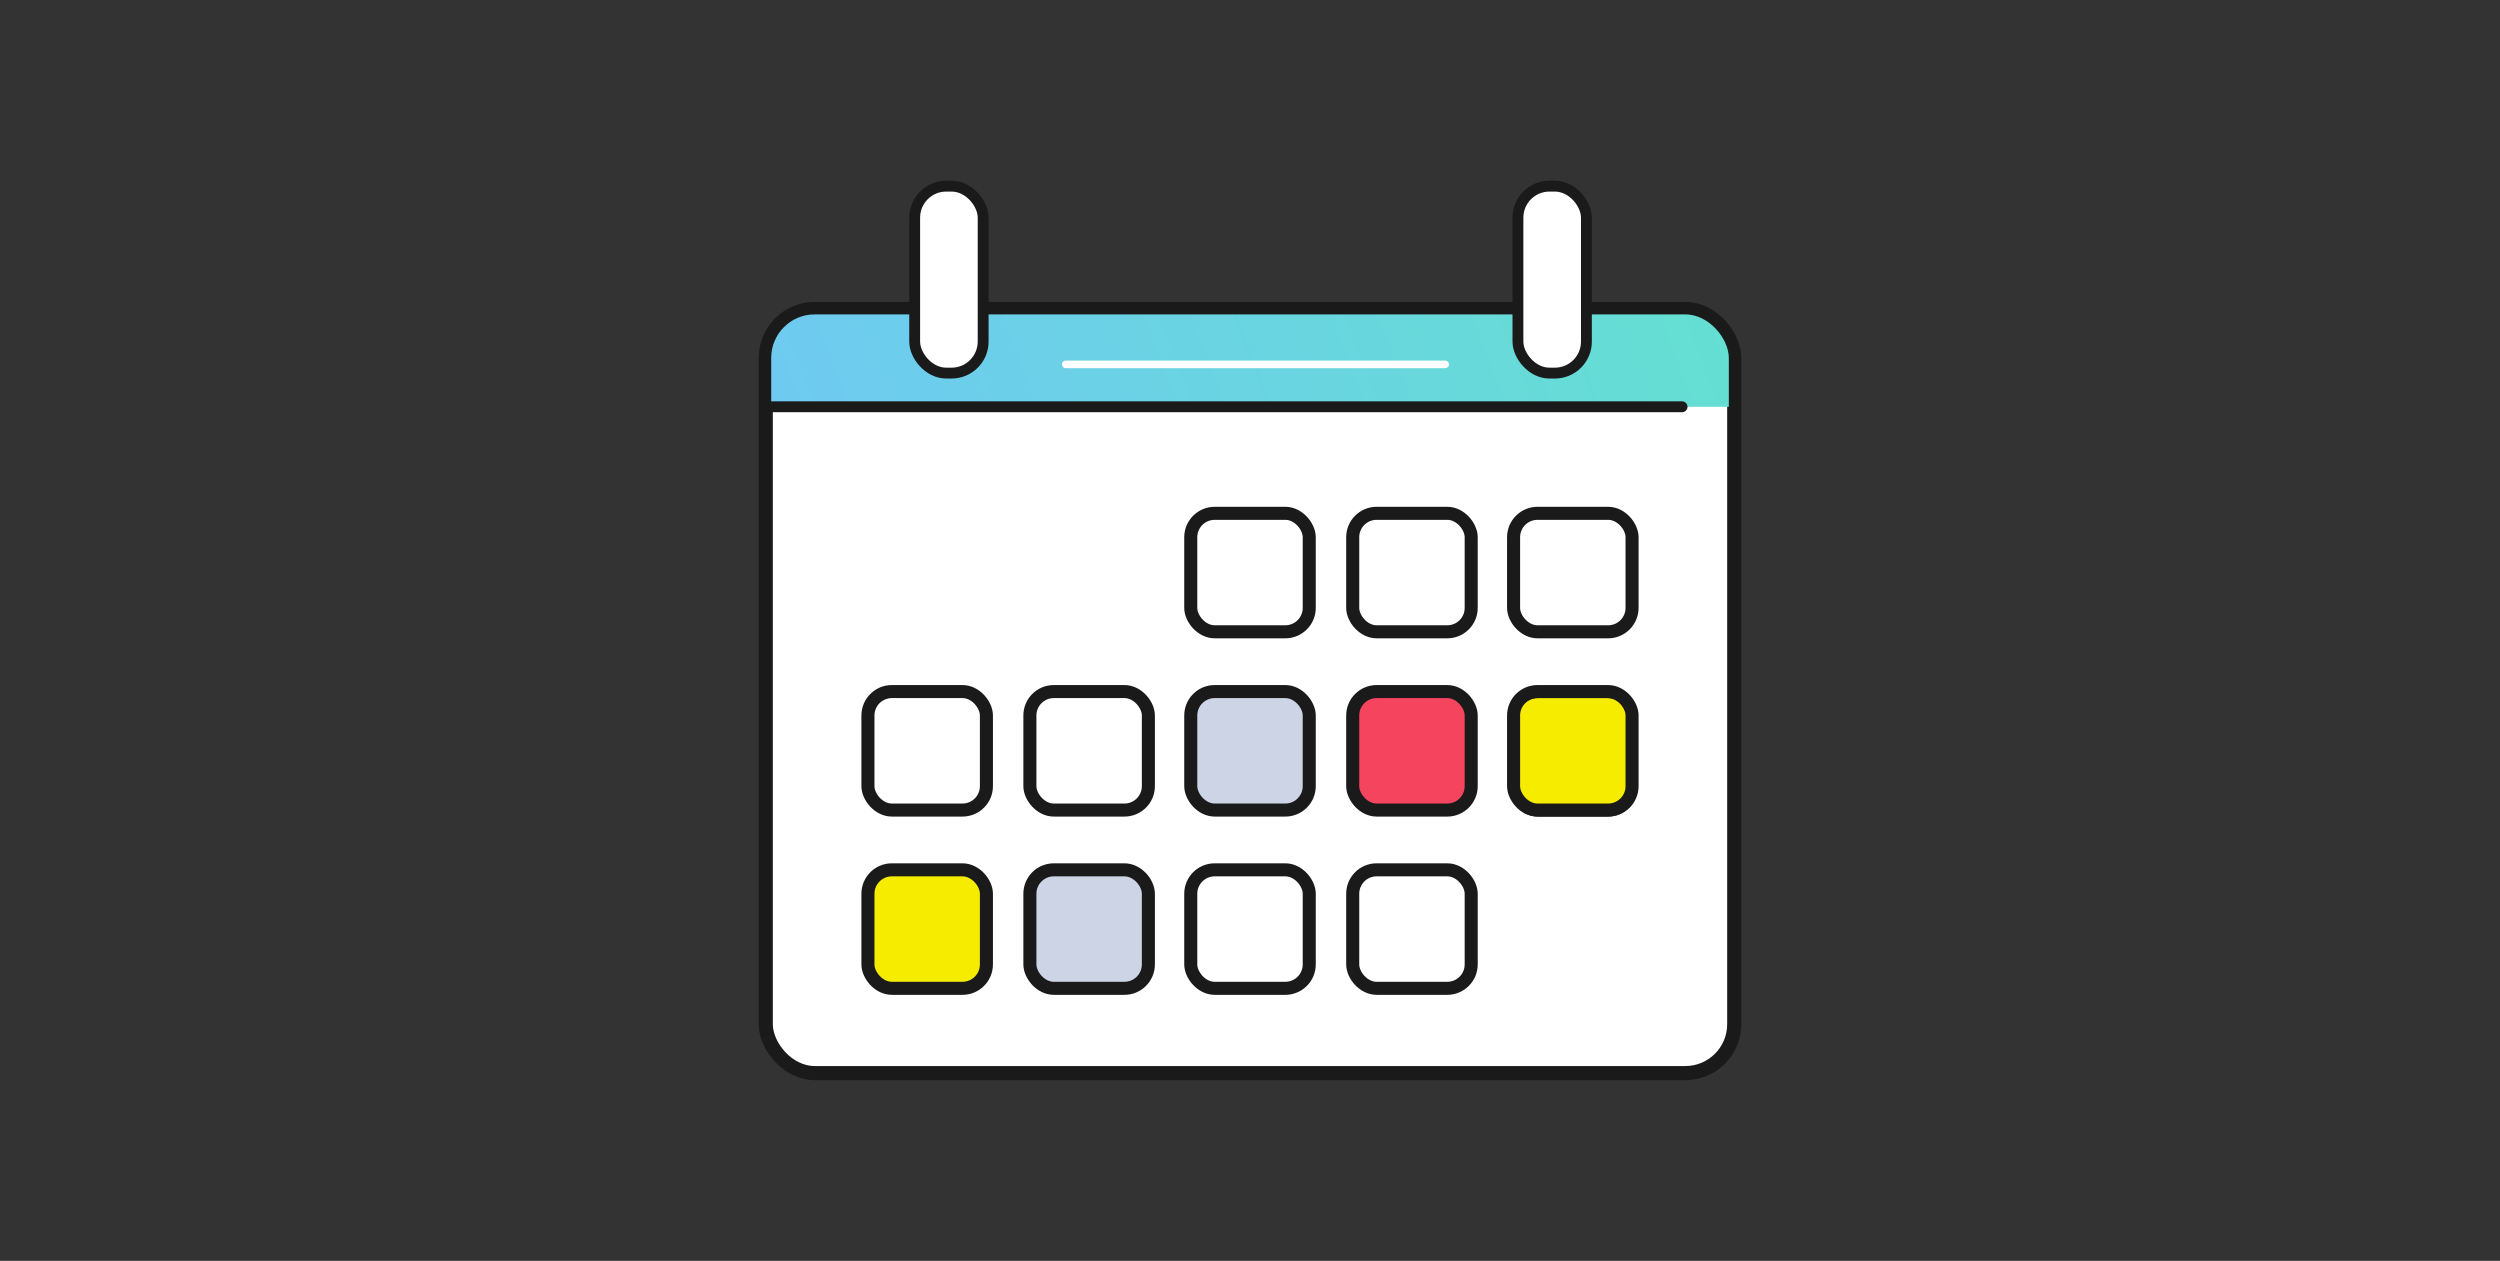
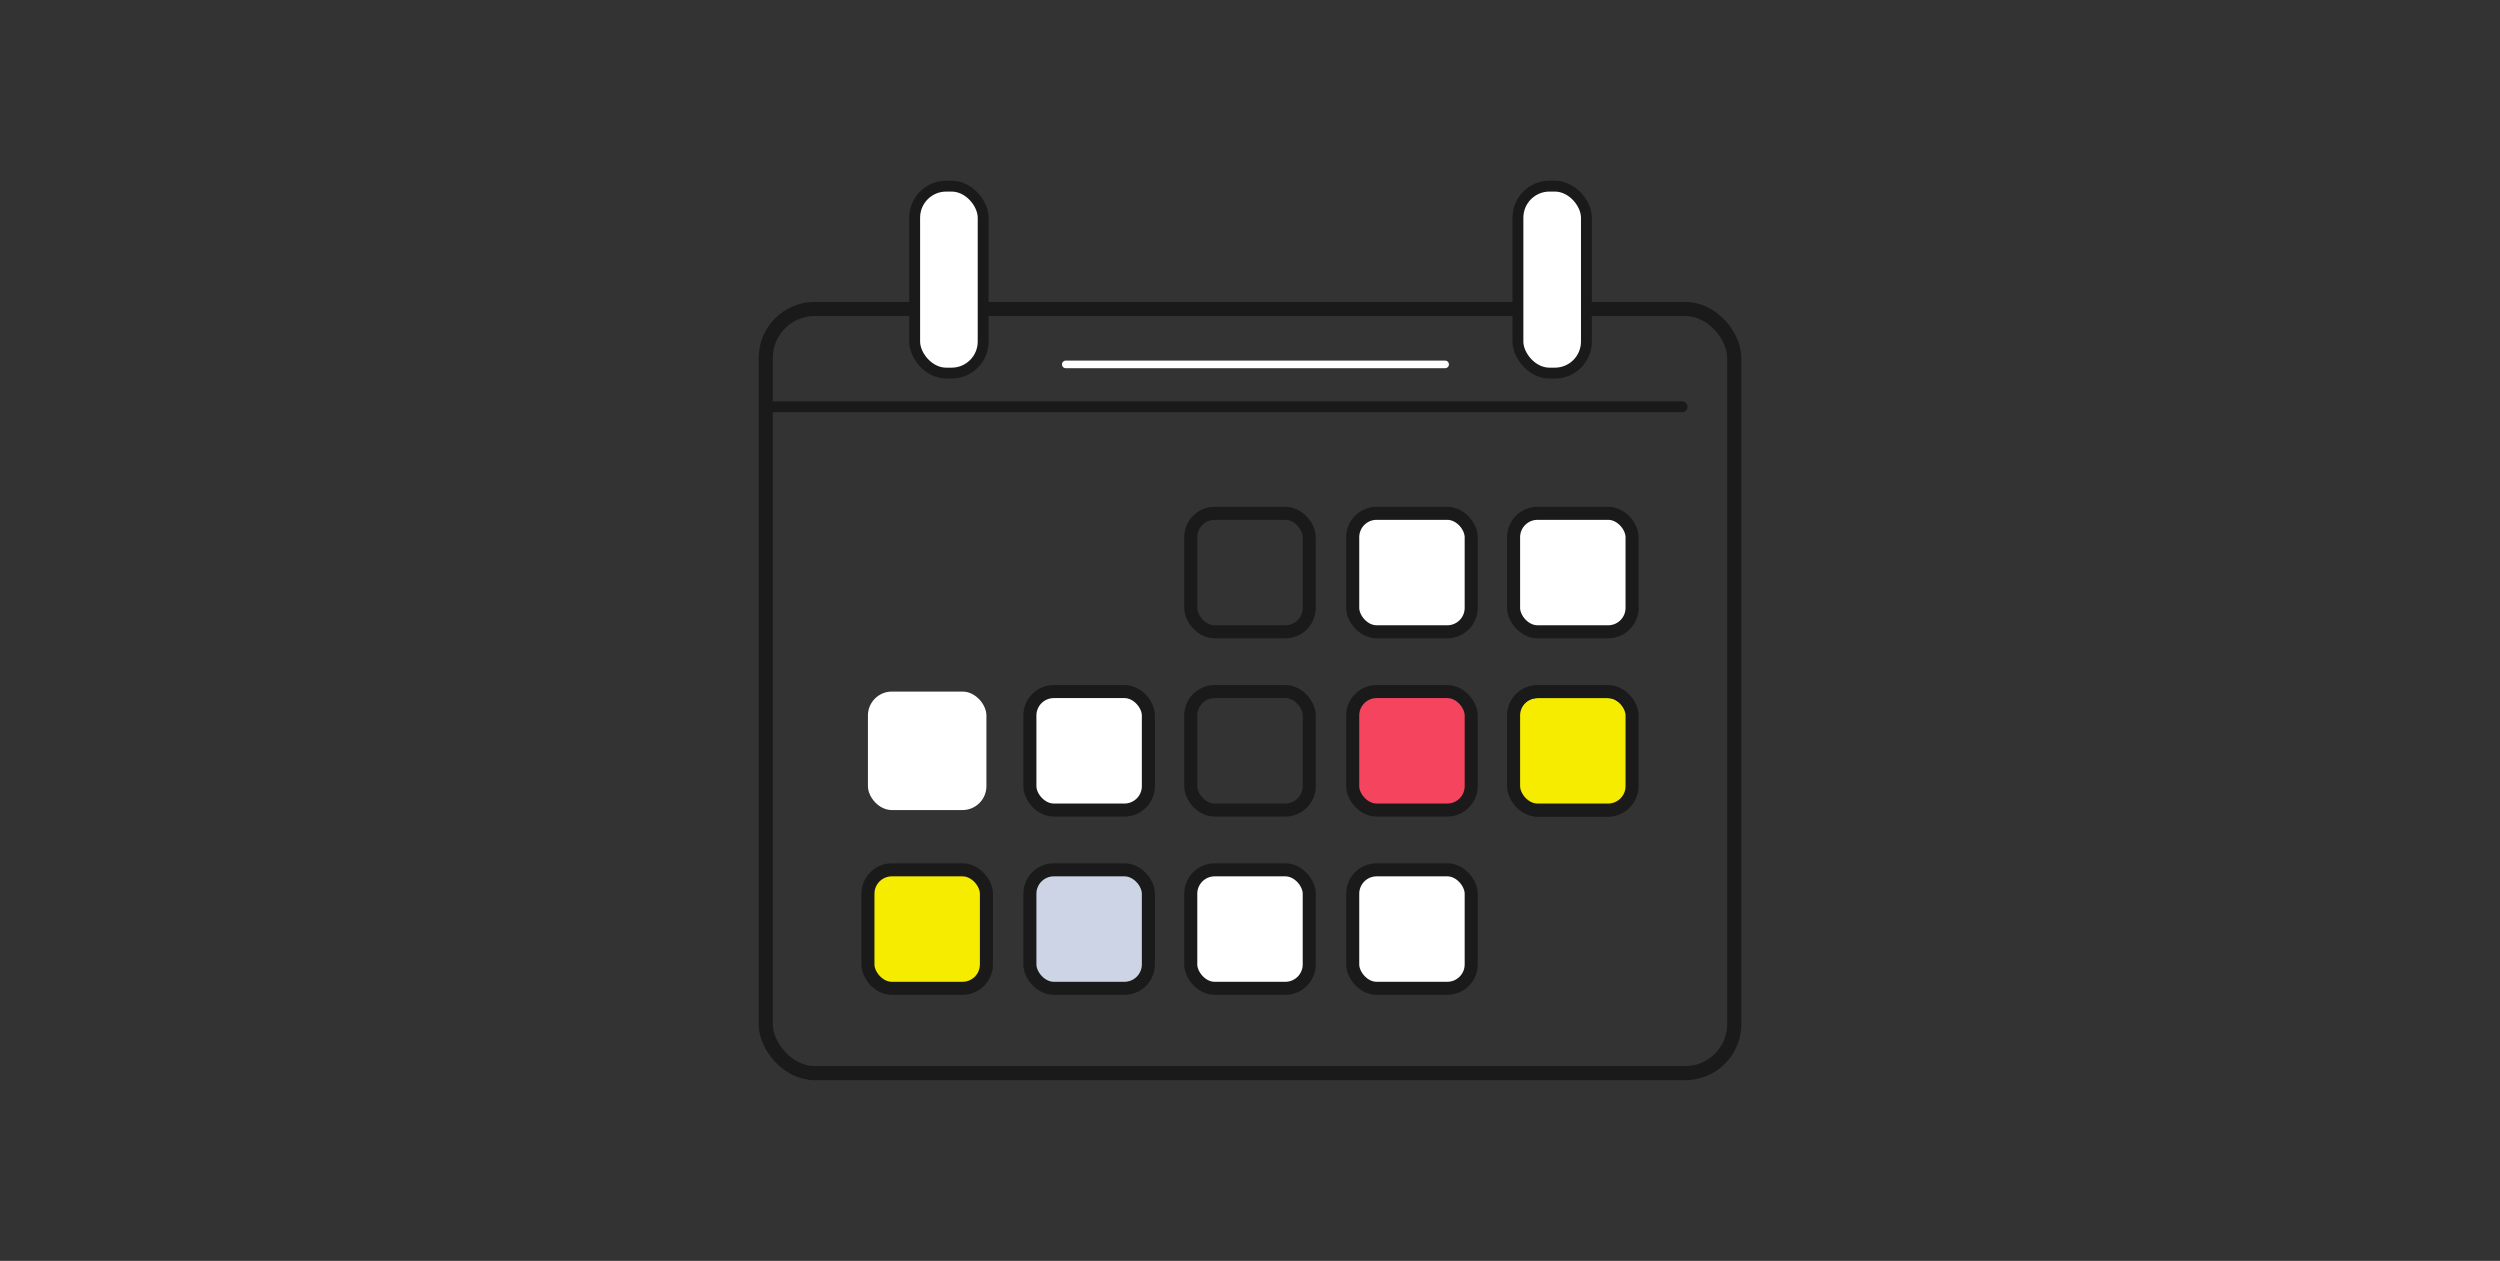
<svg xmlns="http://www.w3.org/2000/svg" id="a" width="230" height="116">
  <rect width="100%" height="100%" fill="#333333" stroke="none" />
  <defs>
    <linearGradient id="b" x1="-6131.857" y1="-2000.708" x2="-6233.657" y2="-2039.507" gradientTransform="matrix(1 0 0 -1 6287 -1982.4)" gradientUnits="userSpaceOnUse">
      <stop offset="0" stop-color="#64dfd1" />
      <stop offset="1" stop-color="#72c4fa" />
    </linearGradient>
    <style>.g,.j{fill:none}.g,.j,.k{stroke-miterlimit:10}.g{stroke-width:1.2px}.g,.j,.k{stroke:#1a1a1a}.k,.l{fill:#fff}.m{fill:#cdd4e5}.p{fill:#f5ec00}</style>
  </defs>
-   <rect class="l" x="70.45" y="28.425" width="89.1" height="70.3" rx="4.5" ry="4.5" />
  <rect x="70.45" y="28.425" width="89.1" height="70.3" rx="4.5" ry="4.5" stroke-width="1.3" stroke="#1a1a1a" stroke-miterlimit="10" fill="none" />
-   <path d="M159.65 37.425h-89.4v-5.1c0-1.3 3.1-4 4.1-4h80.8c1.1 0 4.4 3.1 4.4 4.3v4.7l.1.1z" fill="url(#b)" />
  <path stroke-linejoin="round" stroke="#1a1a1a" stroke-linecap="round" fill="none" d="M70.45 37.425h84.3" />
-   <rect class="l" x="109.55" y="47.225" width="10.9" height="10.9" rx="2.2" ry="2.2" />
  <rect class="g" x="109.55" y="47.225" width="10.9" height="10.9" rx="2.2" ry="2.2" />
  <rect class="l" x="124.45" y="47.225" width="10.9" height="10.9" rx="2.2" ry="2.2" />
  <rect class="g" x="124.45" y="47.225" width="10.9" height="10.9" rx="2.2" ry="2.2" />
  <rect class="l" x="139.25" y="47.225" width="10.9" height="10.9" rx="2.2" ry="2.2" />
  <rect class="g" x="139.25" y="47.225" width="10.9" height="10.9" rx="2.2" ry="2.2" />
  <rect class="l" x="79.85" y="63.625" width="10.9" height="10.9" rx="2.2" ry="2.2" />
-   <rect class="g" x="79.85" y="63.625" width="10.9" height="10.9" rx="2.2" ry="2.2" />
  <rect class="l" x="94.75" y="63.625" width="10.9" height="10.9" rx="2.2" ry="2.2" />
  <rect class="g" x="94.75" y="63.625" width="10.9" height="10.9" rx="2.2" ry="2.2" />
-   <rect class="m" x="109.55" y="63.625" width="10.9" height="10.9" rx="2.2" ry="2.2" />
  <rect class="g" x="109.55" y="63.625" width="10.9" height="10.9" rx="2.2" ry="2.2" />
  <rect class="p" x="139.25" y="63.725" width="10.9" height="10.9" rx="2.2" ry="2.2" />
  <rect class="j" x="139.25" y="63.725" width="10.9" height="10.9" rx="2.2" ry="2.2" />
  <rect x="124.45" y="63.625" width="10.9" height="10.9" rx="2.2" ry="2.2" fill="#f5455e" />
  <rect class="j" x="124.45" y="63.625" width="10.9" height="10.9" rx="2.2" ry="2.2" />
  <rect class="g" x="139.25" y="63.625" width="10.9" height="10.9" rx="2.2" ry="2.2" />
  <rect class="p" x="79.85" y="80.025" width="10.9" height="10.9" rx="2.2" ry="2.2" />
  <rect class="j" x="79.85" y="80.025" width="10.9" height="10.9" rx="2.2" ry="2.2" />
  <rect class="m" x="94.75" y="80.025" width="10.9" height="10.9" rx="2.2" ry="2.2" />
  <rect class="g" x="94.75" y="80.025" width="10.9" height="10.9" rx="2.2" ry="2.2" />
  <rect class="l" x="109.55" y="80.025" width="10.9" height="10.9" rx="2.2" ry="2.2" />
  <rect class="g" x="109.55" y="80.025" width="10.9" height="10.9" rx="2.2" ry="2.2" />
  <rect class="l" x="124.45" y="80.025" width="10.9" height="10.9" rx="2.2" ry="2.2" />
  <rect class="g" x="124.45" y="80.025" width="10.9" height="10.9" rx="2.2" ry="2.2" />
  <path stroke-linecap="round" stroke-miterlimit="10" fill="none" stroke="#fff" stroke-width=".7" d="M98.05 33.525h34.9" />
  <rect class="g" x="124.45" y="63.625" width="10.9" height="10.9" rx="2.2" ry="2.2" />
  <rect class="g" x="79.85" y="80.025" width="10.9" height="10.9" rx="2.2" ry="2.2" />
  <rect class="j" x="70.45" y="28.425" width="89.1" height="70.3" rx="4.5" ry="4.5" />
  <rect class="k" x="139.65" y="17.125" width="6.3" height="17.2" rx="2.9" ry="2.9" />
  <rect class="k" x="84.15" y="17.125" width="6.3" height="17.2" rx="2.9" ry="2.9" />
</svg>